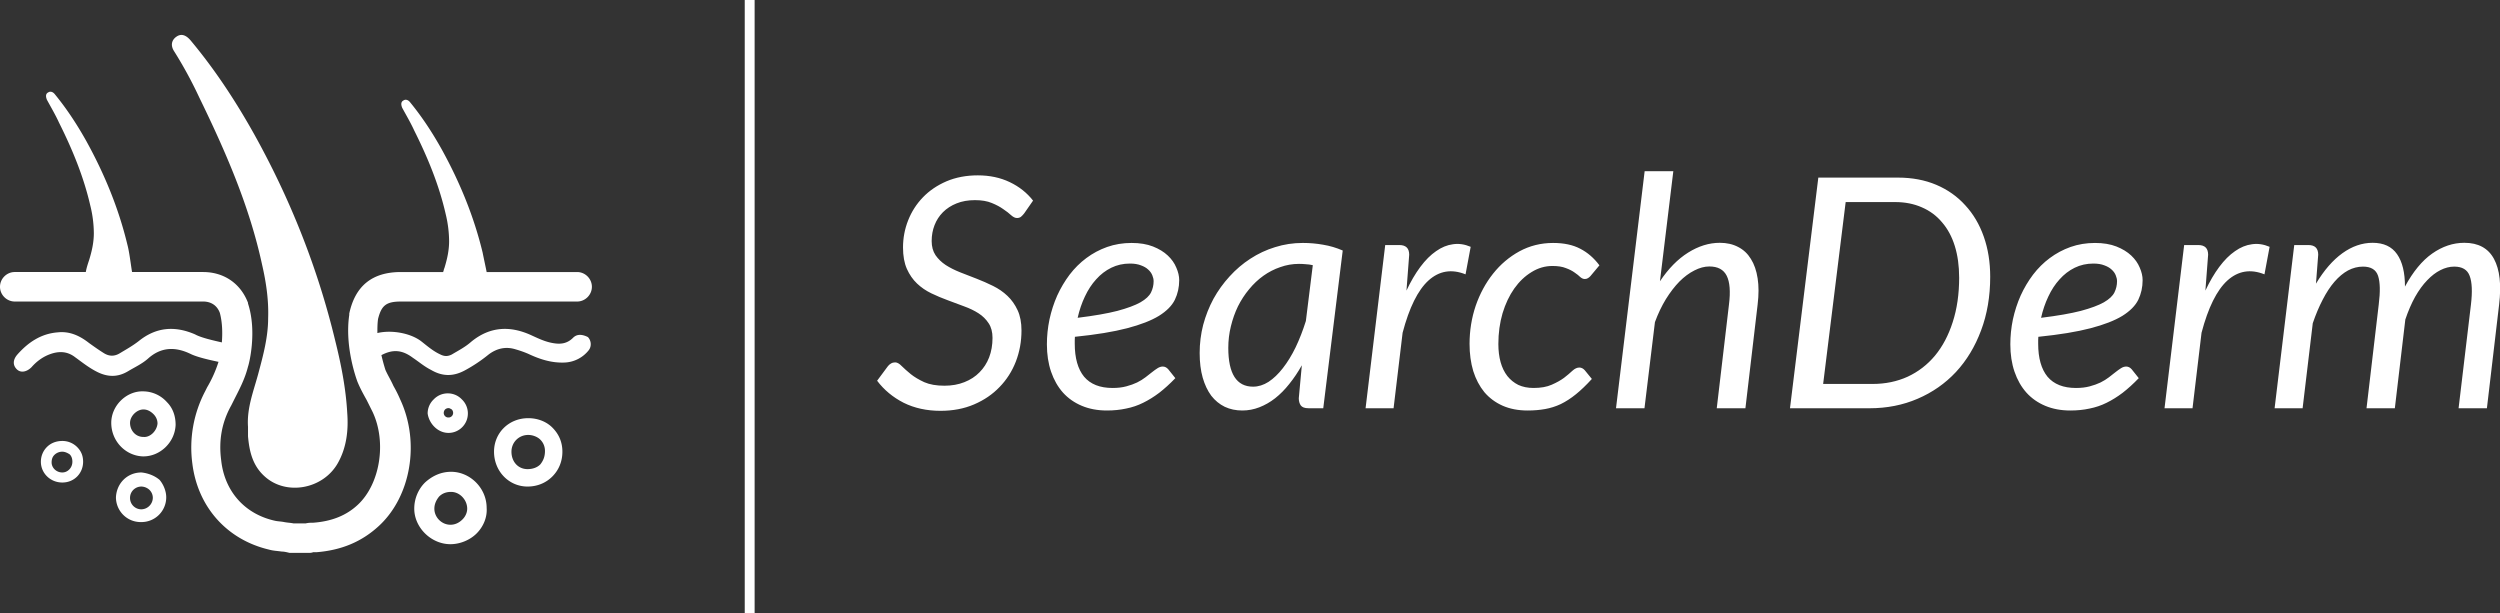
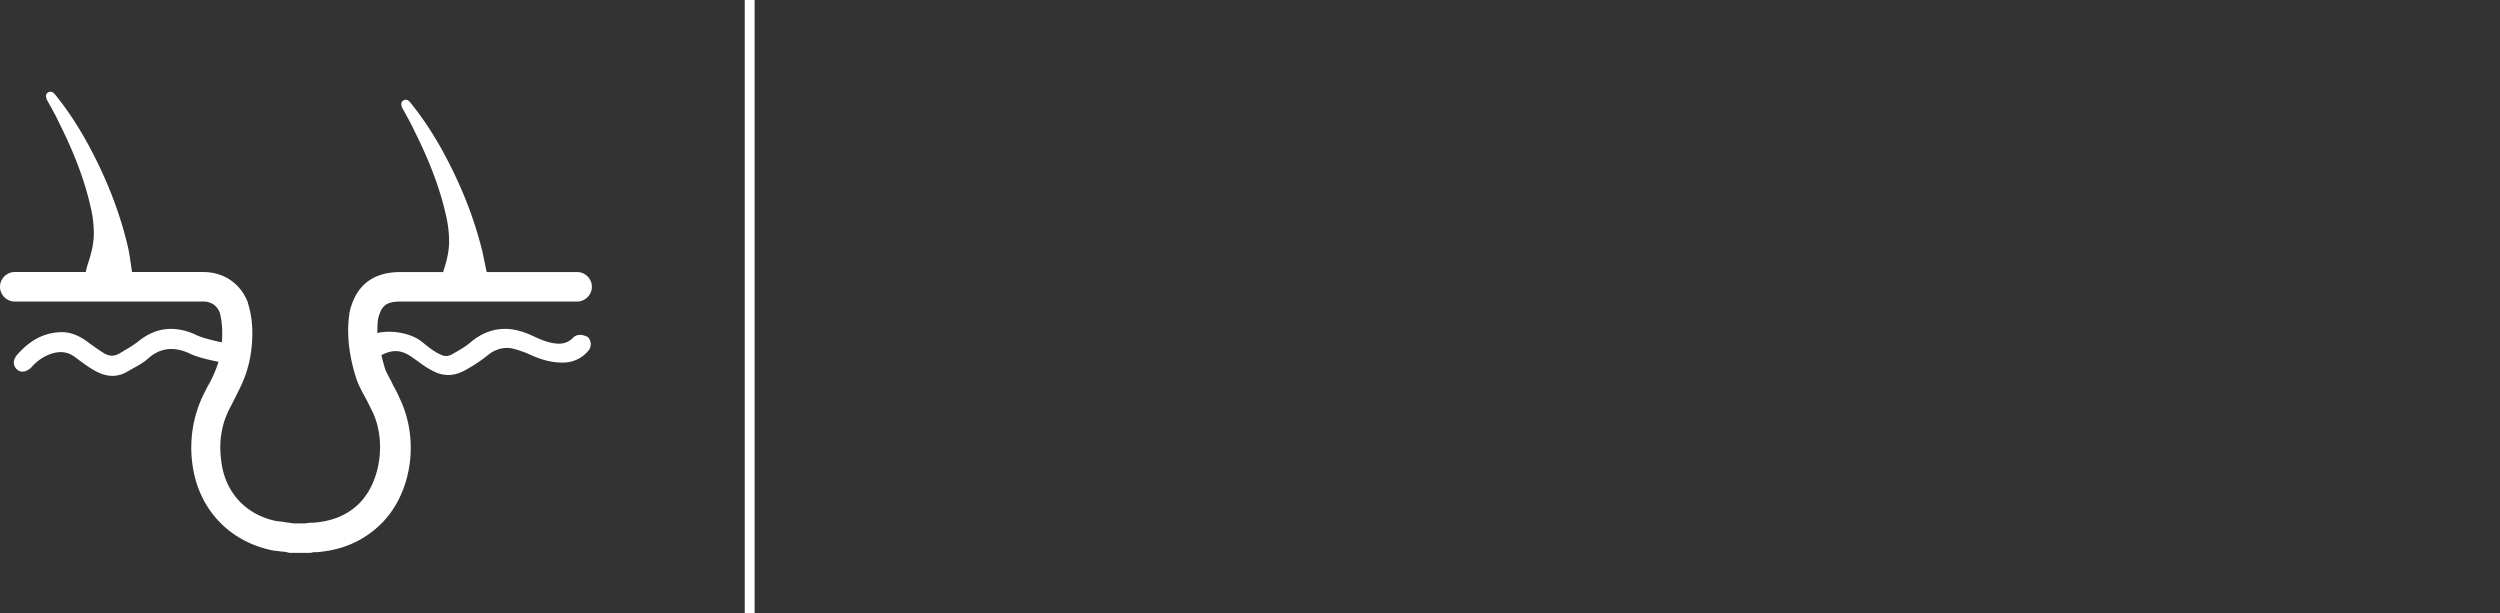
<svg xmlns="http://www.w3.org/2000/svg" viewBox="0 0 194.246 47.644" fill="white">
  <rect x="0" y="0" width="194.246" height="47.644" fill="#333333" stroke="none" />
-   <path d="M7.739 2.218q-.094.119-.178.187-.085.059-.203.059-.144 0-.305-.144-.161-.152-.415-.322-.246-.178-.601-.322-.356-.152-.89-.152-.541 0-.964.17-.424.169-.72.465-.288.288-.44.677-.153.39-.153.839 0 .44.203.745.204.296.534.516.33.212.753.381.432.161.872.339.44.17.864.38.432.212.762.526.33.313.533.753.204.44.204 1.067 0 .864-.297 1.634-.296.762-.855 1.338-.55.576-1.338.914-.787.339-1.77.339-1.083 0-1.938-.423Q.55 11.752 0 11.024l.559-.754q.068-.093.17-.152.1-.06.22-.06.16 0 .346.195.187.186.475.423.287.229.71.424.424.186 1.06.186.583 0 1.049-.186.474-.186.796-.517.33-.33.508-.787.178-.466.178-1.025 0-.465-.204-.77-.203-.313-.533-.525-.33-.212-.754-.364-.423-.16-.863-.322-.44-.16-.864-.364-.423-.203-.753-.516-.33-.314-.534-.77-.203-.458-.203-1.127 0-.745.271-1.43.271-.686.779-1.211T3.649.533Q4.386.22 5.3.22q.931 0 1.677.356.745.355 1.227.973zm5.562 2.642q-.533 0-.982.22-.449.22-.796.61-.347.38-.593.906-.245.516-.38 1.117 1.303-.16 2.09-.364.788-.212 1.211-.449.424-.245.56-.525.135-.279.135-.584 0-.152-.068-.313-.068-.17-.22-.305-.144-.135-.381-.22-.237-.093-.576-.093Zm2.388 6.028q-.432.449-.847.77-.415.314-.847.526-.423.211-.897.304-.466.102-1.008.102-.736 0-1.32-.246-.585-.245-.991-.694-.406-.457-.627-1.1-.22-.644-.22-1.44 0-.66.136-1.312.144-.66.406-1.253.271-.593.652-1.1.39-.509.88-.873.5-.373 1.093-.584.601-.212 1.287-.212.652 0 1.126.186.474.187.779.475.305.287.448.635.153.347.153.66 0 .559-.229 1.033-.228.466-.838.847-.61.372-1.676.651-1.067.28-2.744.45 0 .092-.008.185v.178q0 1.135.491 1.736.5.593 1.499.593.406 0 .72-.085.321-.085.567-.203.254-.127.44-.271l.347-.271q.16-.127.296-.212.136-.085.271-.085.161 0 .288.144zm7.231-5.943q-.187-.043-.373-.051-.178-.017-.356-.017-.508 0-.982.17-.474.16-.889.456-.415.297-.754.712-.338.406-.584.897-.237.491-.372 1.05-.136.55-.136 1.134 0 2.04 1.304 2.04.415 0 .813-.253.398-.263.753-.72.364-.465.67-1.092.304-.635.541-1.389zm-.577 5.266q-.304.542-.66.982-.347.44-.745.753-.39.305-.83.475-.432.169-.897.169-.508 0-.923-.195-.415-.203-.711-.584-.288-.39-.449-.948-.16-.568-.16-1.296 0-.762.185-1.481.195-.728.542-1.372.356-.643.847-1.177.491-.542 1.092-.931.61-.398 1.304-.61.694-.22 1.456-.22.55 0 1.067.093.525.085 1.033.305l-1.024 8.297h-.78q-.296 0-.406-.152-.101-.152-.101-.373zm5.504-3.929q.338-.72.728-1.244.398-.534.83-.83.431-.305.889-.364.457-.068.931.135l-.27 1.448q-1.102-.44-1.948.322-.838.762-1.363 2.752l-.475 3.97h-1.473l1.033-8.585h.745q.517 0 .517.508zM37.6 10.93q-.44.483-.838.805-.398.322-.796.516-.398.187-.83.263-.423.076-.914.076-.745 0-1.32-.254-.568-.254-.957-.711-.381-.466-.585-1.11-.194-.651-.194-1.43 0-1.042.321-1.998.33-.957.915-1.694.584-.736 1.388-1.177.813-.44 1.77-.44.855 0 1.43.305.577.296 1.008.872l-.474.567q-.06.068-.135.11-.068.043-.161.043-.119 0-.237-.102-.11-.11-.297-.237-.186-.136-.465-.237-.271-.11-.703-.11-.584 0-1.1.322-.517.313-.907.863-.389.55-.618 1.304-.22.754-.22 1.617 0 .525.119.957.118.423.355.728.237.296.576.466.347.16.804.16.568 0 .949-.169.39-.17.652-.364.262-.203.44-.372.186-.17.364-.17.16 0 .288.144zm3.582-5.139q.669-.999 1.481-1.507.822-.516 1.668-.516.55 0 .966.22.414.211.668.626.263.415.356 1.025.093.6 0 1.371l-.643 5.461H44.17l.643-5.46q.127-1.017-.119-1.508-.245-.49-.914-.49-.38 0-.787.21-.407.204-.788.585-.372.381-.71.923-.331.542-.577 1.21l-.55 4.53H38.87L40.377 0h1.508zm17.373-.237q0 1.55-.482 2.828-.474 1.27-1.321 2.184-.847.906-2.015 1.406-1.16.5-2.532.5h-4.182L49.513.338h4.191q1.118 0 2.015.38.898.382 1.524 1.076.635.686.974 1.65.338.958.338 2.11zm-1.634.034q0-.914-.228-1.651-.229-.737-.67-1.245-.43-.516-1.057-.787-.627-.28-1.414-.28h-2.6l-1.185 9.568h2.6q1.007 0 1.845-.381.838-.39 1.44-1.11.6-.727.93-1.76.34-1.042.34-2.354zm7.062-.728q-.534 0-.983.22-.448.22-.795.61-.348.38-.593.906-.246.516-.381 1.117 1.304-.16 2.091-.364.788-.212 1.21-.449.424-.245.56-.525.135-.279.135-.584 0-.152-.068-.313-.067-.17-.22-.305-.144-.135-.38-.22-.238-.093-.576-.093Zm2.387 6.028q-.432.449-.847.77-.414.314-.846.526-.424.211-.898.304-.465.102-1.007.102-.737 0-1.321-.246-.584-.245-.99-.694-.407-.457-.627-1.1-.22-.644-.22-1.44 0-.66.135-1.312.144-.66.407-1.253.27-.593.652-1.1.389-.509.88-.873.5-.373 1.092-.584.601-.212 1.287-.212.652 0 1.126.186.474.187.78.475.304.287.448.635.152.347.152.66 0 .559-.228 1.033-.229.466-.838.847-.61.372-1.677.651-1.067.28-2.743.45 0 .092-.008.185v.178q0 1.135.491 1.736.5.593 1.499.593.406 0 .72-.085.321-.085.567-.203.254-.127.44-.271l.347-.271q.16-.127.296-.212.136-.085.271-.085.161 0 .288.144zm3.505-4.606q.339-.72.728-1.244.398-.534.83-.83.432-.305.89-.364.456-.068.93.135l-.27 1.448q-1.101-.44-1.948.322-.838.762-1.363 2.752l-.474 3.97h-1.473l1.033-8.585h.745q.516 0 .516.508zm3.641 6.189 1.033-8.585h.745q.516 0 .516.508l-.118 1.524q.635-1.058 1.388-1.6.762-.55 1.592-.55.872 0 1.287.6.415.593.415 1.703.635-1.177 1.43-1.736.805-.567 1.694-.567 1.1 0 1.558.846.457.847.271 2.396l-.643 5.461h-1.49l.651-5.46q.119-1.008-.067-1.5-.178-.49-.813-.49-.364 0-.728.186-.356.178-.695.533-.338.348-.635.872-.287.517-.516 1.194v.008l-.55 4.657h-1.49l.643-5.461q.127-1.008-.034-1.499-.16-.49-.796-.49-.406 0-.787.202-.373.204-.711.593-.33.381-.618.94-.288.55-.525 1.245l-.534 4.47z" aria-label="SearchDerm" style="font-style:italic;font-size:16.933px;font-family:Lato;-inkscape-font-specification:&quot;Lato Italic&quot;;stroke-width:.265" transform="matrix(1.477 0 0 1.477 68.15 13.3)" />
  <path d="M44.53 26.241c-.468.47-.989.52-1.562.417-.625-.104-1.146-.365-1.719-.625-1.615-.73-3.177-.677-4.635.52-.47.417-.99.678-1.51.99-.313.157-.574.157-.886 0-.573-.26-1.042-.677-1.51-1.042-.834-.624-2.292-.885-3.386-.624 0-.365 0-.73.052-1.094.26-1.042.625-1.354 1.771-1.354h13.698c.625 0 1.146-.521 1.146-1.146 0-.625-.52-1.146-1.146-1.146h-7.031c-.104-.52-.208-.99-.312-1.51-.678-2.813-1.771-5.47-3.178-8.021-.729-1.302-1.51-2.5-2.447-3.646-.157-.209-.365-.26-.521-.157-.208.104-.208.313-.104.573.312.573.677 1.198.937 1.77 1.042 2.084 1.928 4.22 2.448 6.511a9.12 9.12 0 0 1 .26 2.084c0 .729-.156 1.406-.364 2.083-.052.104-.052.208-.104.313h-3.281c-2.188 0-3.542 1.041-4.01 3.229v.104c-.365 2.5.572 5 .624 5.156.208.52.469.99.73 1.458l.468.938c1.094 2.343.573 5.573-1.146 7.187-.885.834-2.03 1.302-3.49 1.406h-.051c-.104 0-.313 0-.521.053h-.938c-.26-.053-.468-.053-.729-.104-.26-.053-.52-.053-.73-.105-2.343-.52-3.905-2.291-4.166-4.687-.208-1.562.052-2.969.781-4.27l.157-.313c.416-.834.885-1.667 1.146-2.708.052-.105.729-2.657 0-4.896v-.053c-.573-1.51-1.875-2.396-3.49-2.396h-5.52c-.105-.624-.209-1.562-.365-2.135-.677-2.812-1.771-5.469-3.177-8.02-.73-1.303-1.511-2.5-2.448-3.647-.157-.208-.365-.26-.521-.156-.208.104-.208.312-.104.573.312.573.677 1.198.937 1.77 1.042 2.084 1.928 4.22 2.448 6.51a9.12 9.12 0 0 1 .26 2.084c0 .73-.156 1.407-.364 2.084-.104.312-.208.625-.26.937H1.146C.52 21.136 0 21.657 0 22.282c0 .625.52 1.146 1.146 1.146H15.78c.625 0 1.094.313 1.302.885.208.782.208 1.615.156 2.292-.677-.156-1.614-.364-2.083-.625-1.562-.677-3.02-.573-4.375.521-.469.365-.937.625-1.458.938-.417.26-.834.26-1.25 0-.417-.26-.781-.521-1.146-.782-.73-.572-1.51-.937-2.448-.833-1.302.104-2.292.781-3.125 1.719-.364.416-.364.833-.052 1.146.312.312.781.208 1.146-.157.365-.416.781-.729 1.25-.937.73-.313 1.458-.365 2.135.156.573.417 1.094.834 1.72 1.146.833.417 1.614.417 2.395-.052.52-.313 1.094-.573 1.562-.99.99-.885 2.084-.937 3.282-.364.52.26 1.458.468 2.187.624a9.58 9.58 0 0 1-.885 1.98l-.156.312a9.413 9.413 0 0 0-.99 5.625c.417 3.333 2.656 5.885 5.938 6.667.364.104.677.104.989.156.208 0 .417.052.625.104h1.458c.104 0 .26 0 .365-.052h.26c1.98-.157 3.542-.834 4.844-2.031 2.5-2.292 3.229-6.51 1.667-9.844a9.75 9.75 0 0 0-.521-1.042c-.208-.469-.469-.885-.625-1.25 0 0-.156-.469-.312-1.146.885-.469 1.614-.417 2.447.208.47.313.886.677 1.407.938.885.52 1.719.52 2.604.052a11.741 11.741 0 0 0 1.875-1.25c.625-.469 1.302-.625 2.031-.417.365.105.677.209 1.042.365.885.417 1.823.73 2.865.677a2.515 2.515 0 0 0 1.823-.937c.26-.313.208-.782-.053-1.042-.417-.208-.834-.26-1.146.053z" />
-   <path d="M15.468 7.543c2.032 4.167 3.907 8.438 4.896 13.022.313 1.354.521 2.76.47 4.166 0 1.407-.365 2.813-.73 4.167-.365 1.406-.938 2.76-.834 4.27v.73c.105 1.198.365 2.292 1.302 3.125 1.667 1.51 4.532.99 5.678-1.042.677-1.198.833-2.552.729-3.906-.104-1.875-.469-3.75-.938-5.625-1.354-5.625-3.49-10.99-6.302-16.042-1.458-2.604-3.073-5.052-4.948-7.291-.364-.417-.729-.52-1.093-.26-.365.26-.469.676-.157 1.145a32.631 32.631 0 0 1 1.928 3.542zM41.041 32.492c-1.51 0-2.656 1.145-2.656 2.604 0 1.51 1.146 2.708 2.604 2.708.73 0 1.406-.26 1.927-.781.52-.52.781-1.198.781-1.927 0-.73-.26-1.354-.78-1.875-.47-.47-1.147-.73-1.876-.73zm.938 3.593c-.261.26-.625.365-.99.365-.73 0-1.25-.573-1.25-1.354 0-.73.573-1.302 1.302-1.302.365 0 .73.156.938.364.26.261.364.573.364.886 0 .468-.156.78-.364 1.041zM34.843 33.637c.834 0 1.51-.677 1.51-1.51a1.5 1.5 0 0 0-.468-1.095 1.5 1.5 0 0 0-1.094-.468 1.5 1.5 0 0 0-1.093.468 1.5 1.5 0 0 0-.47 1.094c.105.782.782 1.51 1.615 1.51zm-.365-1.563a.4.4 0 0 1 .105-.26.398.398 0 0 1 .26-.104c.104 0 .157.052.26.104a.398.398 0 0 1 .105.26.356.356 0 0 1-.365.365.356.356 0 0 1-.365-.365zM35.051 36.658c-.78 0-1.458.313-2.03.834-.522.52-.834 1.25-.834 2.03 0 1.46 1.302 2.761 2.812 2.761.73 0 1.51-.312 2.031-.833.521-.52.834-1.25.782-1.98 0-1.562-1.302-2.812-2.76-2.812zm.886 3.698c-.26.26-.573.416-.938.416-.677 0-1.25-.572-1.25-1.25 0-.364.156-.677.365-.937.26-.26.573-.365.937-.365.677 0 1.25.625 1.25 1.302 0 .261-.104.573-.364.834zM4.843 34.262c-.468 0-.885.156-1.197.469-.313.312-.47.73-.47 1.146 0 .885.73 1.614 1.667 1.614.938 0 1.615-.729 1.615-1.614 0-.469-.156-.834-.469-1.146a1.617 1.617 0 0 0-1.146-.469zm0 2.448c-.468 0-.833-.365-.833-.781 0-.209.052-.417.208-.573a.862.862 0 0 1 .625-.26c.208 0 .417.103.573.208.156.156.208.364.208.572 0 .47-.364.834-.78.834zM11.145 30.408c-1.302-.052-2.5 1.093-2.5 2.448 0 1.406 1.094 2.552 2.448 2.604h.052c1.302 0 2.448-1.094 2.5-2.448 0-.677-.208-1.302-.677-1.77a2.494 2.494 0 0 0-1.823-.834zm0 3.542c-.625 0-1.041-.521-1.041-1.094 0-.52.52-1.042 1.041-1.042.313 0 .573.157.782.365.208.208.312.469.312.73-.052.572-.573 1.093-1.094 1.04zM10.989 36.71c-1.094 0-1.927.833-1.98 1.927 0 1.042.834 1.927 1.928 1.927h.052a1.923 1.923 0 0 0 1.927-1.927c0-.469-.208-.99-.52-1.354-.365-.313-.886-.521-1.407-.573zm0 2.864s-.052 0 0 0a.878.878 0 0 1-.886-.885c0-.52.417-.885.886-.885a.96.96 0 0 1 .625.26c.156.157.26.365.26.625a.913.913 0 0 1-.885.885z" />
  <path d="M67.165 115.568h.768v47.644h-.768z" style="fill:#fff;stroke-width:.167" transform="translate(-9.3 -115.568)" />
</svg>